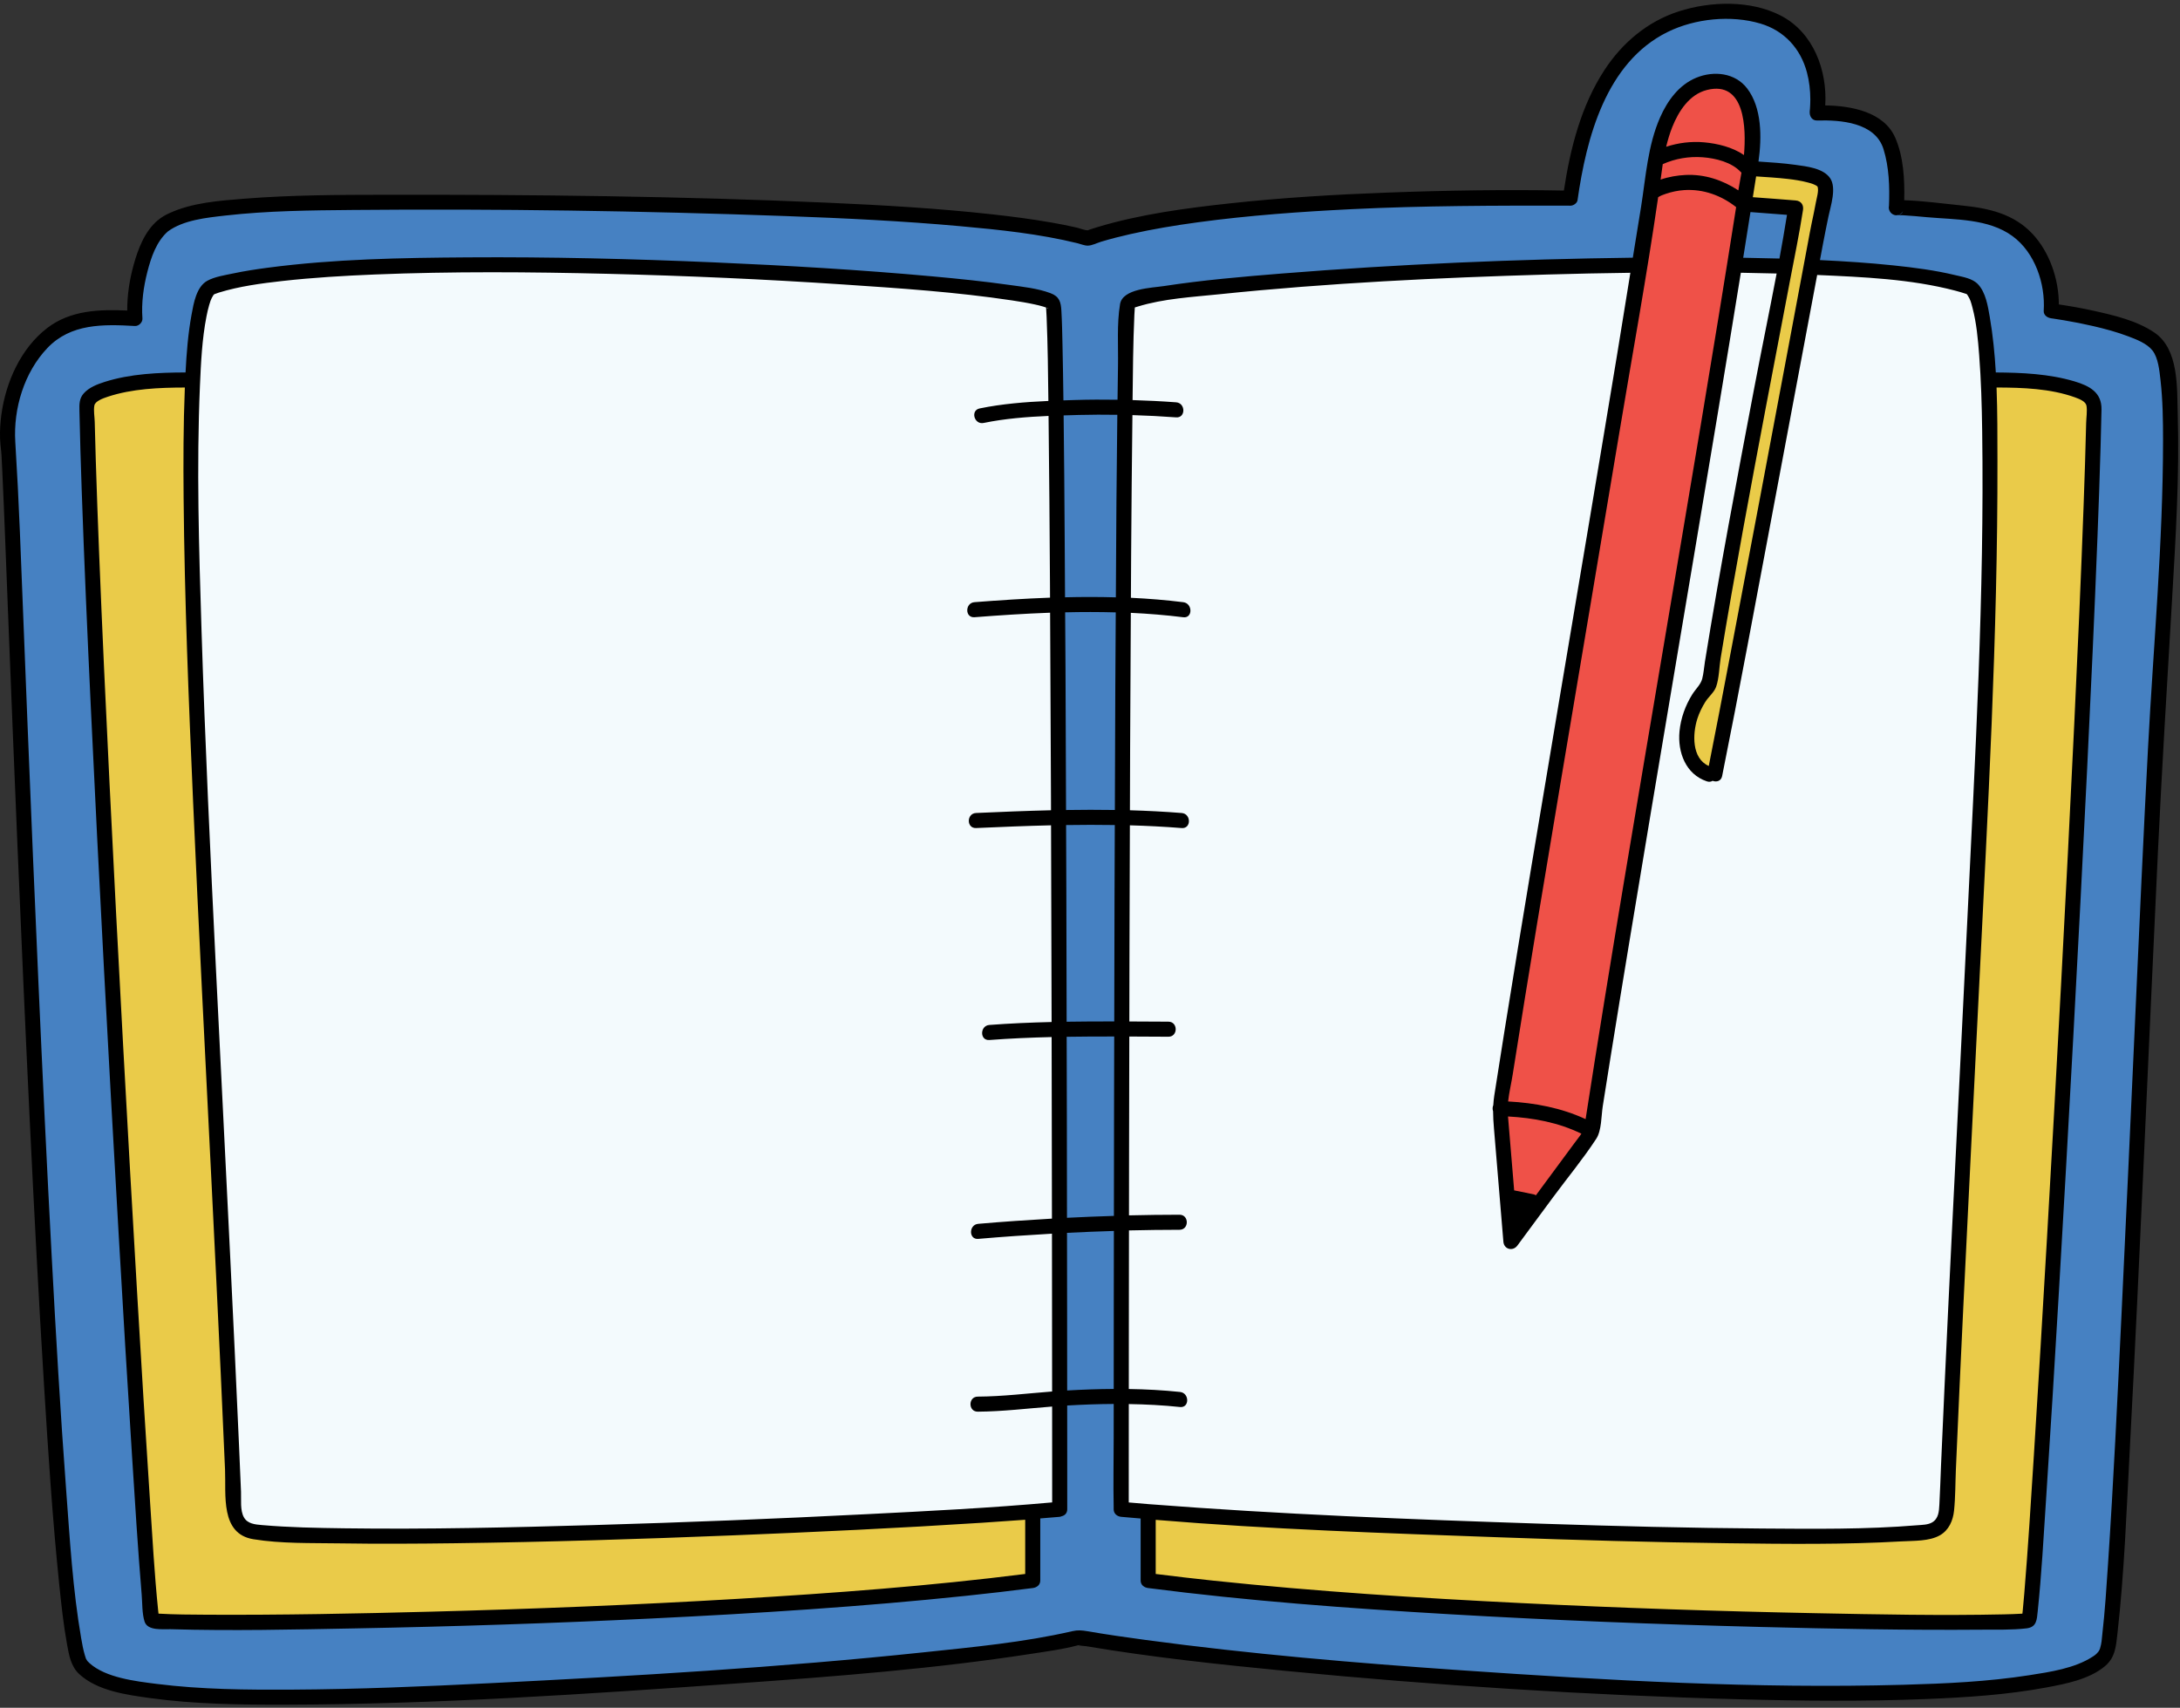
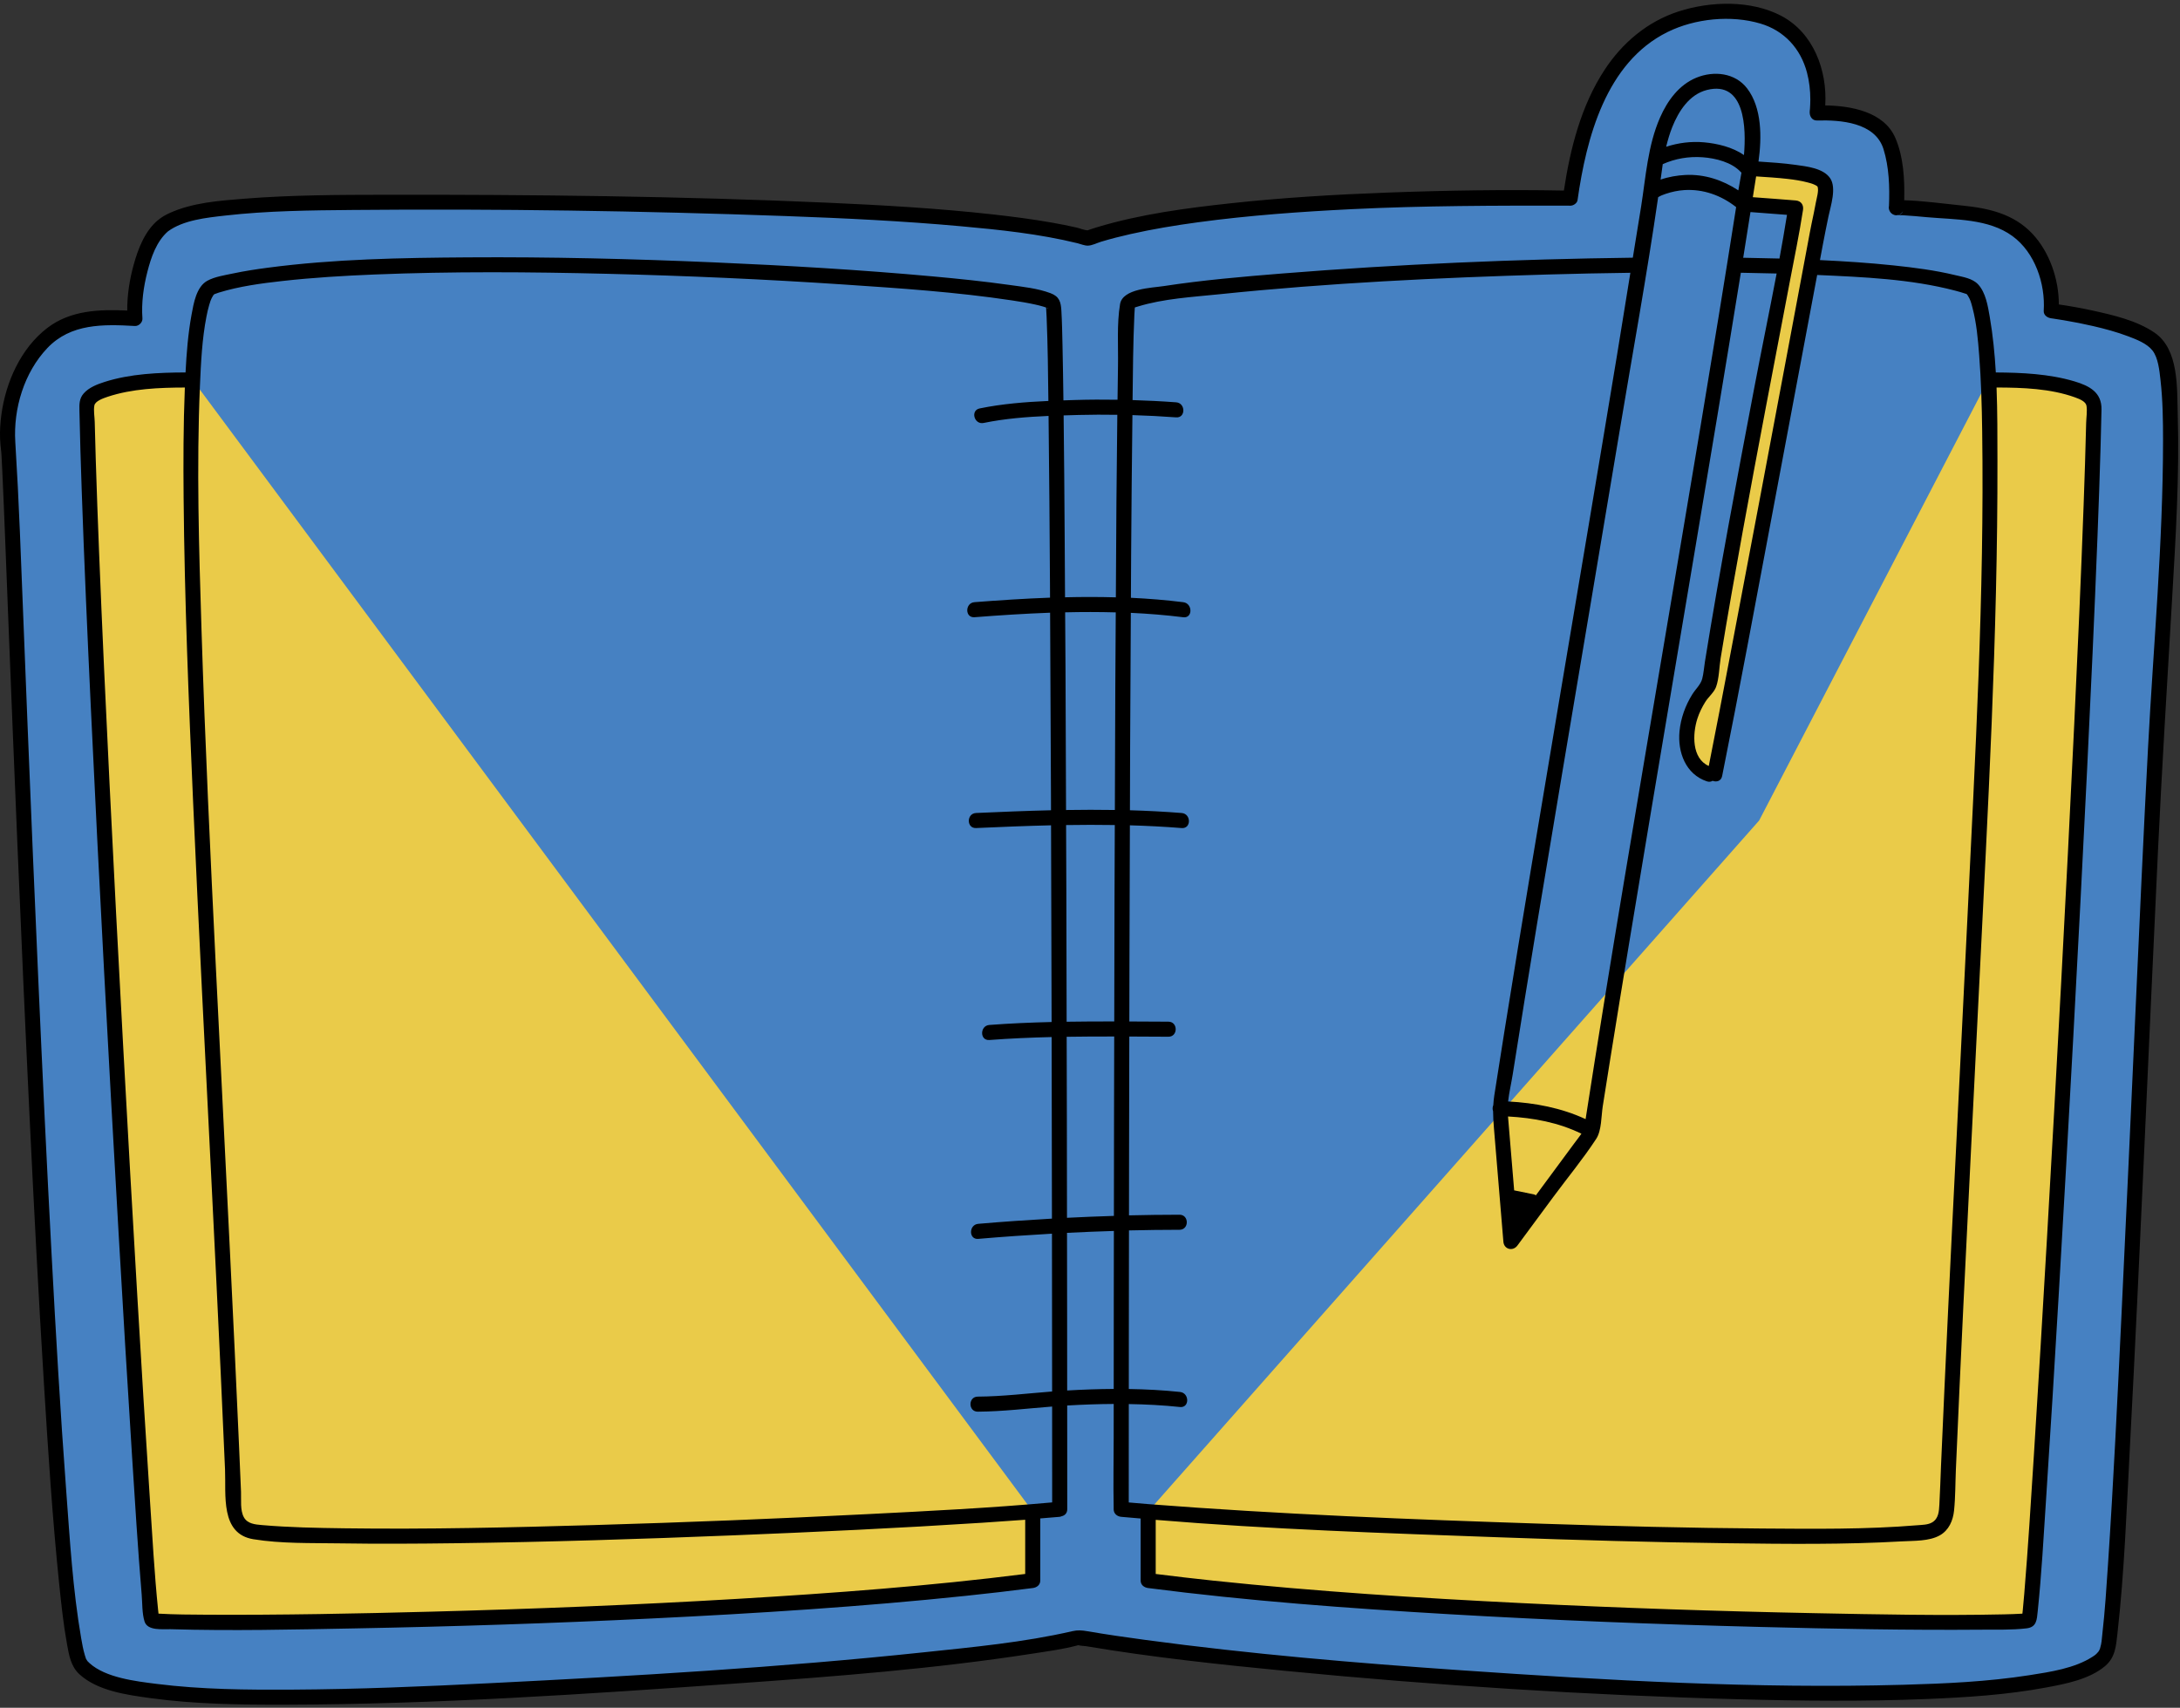
<svg xmlns="http://www.w3.org/2000/svg" height="226.9" preserveAspectRatio="xMidYMid meet" version="1.0" viewBox="-0.0 -0.5 289.6 226.9" width="289.6" zoomAndPan="magnify">
  <rect x="-0.0" y="-0.5" width="289.6" height="226.9" fill="#333333" stroke="none" />
  <g id="change1_1">
    <path d="M75.496,26.564c34.415,0.414,58.338,1.637,69.003,4.575 c18.22-6.295,64.102-5.309,64.102-5.309c2.133-15.382,8.52-25.168,21.636-24.749s11.146,13.43,11.146,13.43 c5.054-0.184,5.115,0.008,8.287,2.099c2.658,1.752,2.259,10.492,2.259,10.492s-1.034-0.285,10.073,0.839 c11.282,1.142,10.492,12.85,10.492,12.85s12.332,1.58,14.43,4.938s1.679,18.047,0,43.229 s-5.326,125.367-7.03,129.977c-1.704,4.61-21.831,7.032-68.999,4.508s-67.573-6.4-67.573-6.4 s-10.887,3.043-56.215,5.841s-72.17,3.509-76.405-2.243C6.506,214.939,1.566,62.385,1.161,59.517 C0.48,54.699,1.979,49.215,5.147,45.521c3.433-4.002,7.51-4.016,12.774-3.707 c-0.294-3.458,1.033-10.208,3.761-12.352C25.888,26.158,41.081,26.149,75.496,26.564z M75.496,26.564 c34.415,0.414,58.338,1.637,69.003,4.575c18.22-6.295,64.102-5.309,64.102-5.309 c2.133-15.382,8.52-25.168,21.636-24.749s11.146,13.43,11.146,13.43c5.054-0.184,5.115,0.008,8.287,2.099 c2.658,1.752,2.259,10.492,2.259,10.492s-1.034-0.285,10.073,0.839c11.282,1.142,10.492,12.85,10.492,12.85 s12.332,1.58,14.43,4.938s1.679,18.047,0,43.229s-5.326,125.367-7.03,129.977 c-1.704,4.61-21.831,7.032-68.999,4.508s-67.573-6.4-67.573-6.4s-10.887,3.043-56.215,5.841 s-72.17,3.509-76.405-2.243C6.506,214.939,1.566,62.385,1.161,59.517C0.48,54.699,1.979,49.215,5.147,45.521 c3.433-4.002,7.51-4.016,12.774-3.707c-0.294-3.458,1.033-10.208,3.761-12.352 C25.888,26.158,41.081,26.149,75.496,26.564z" fill="#4681C2" />
  </g>
  <g id="change2_1">
    <path d="M137.192,200.318v9.18c-41.969,5.448-116.258,6.023-116.991,5.287 c-0.76-0.764-8.041-126.689-8.666-161.561c-0.036-1.993,6.044-3.285,14.065-3.239L137.192,200.318z M152.528,200.318 v9.18c41.969,5.448,116.258,6.023,116.991,5.287c0.76-0.764,8.041-126.689,8.666-161.561 c0.036-1.993-6.044-3.285-14.065-3.239l-30.431,58.535L152.528,200.318z M227.806,102.348 c2.174-10.786,11.776-61.978,13.659-72.087c0.323-1.735,1.35-5.788,0.861-6.495 c-1.055-1.524-7.345-1.685-9.874-1.884l-0.832,4.725c2.195,0.194,4.74,0.335,6.935,0.529 c-0.809,5.285-8.352,42.651-11.548,63.363c-4.197,4.617-3.637,10.772,0,11.85" fill="#EACB49" />
  </g>
  <g id="change3_1">
-     <path d="M139.92,39.854c0.856,5.246,0.856,160.181,0.856,160.181 c-18.04,1.706-87.135,4.739-106.119,3.083c-0.966-0.084-2.019-0.218-2.69-0.917 c-0.592-0.616-0.823-1.513-0.858-2.366c-3.038-73.525-9.386-159.956-2.973-162.206 C46.327,31.25,139.416,36.766,139.92,39.854z M261.584,37.63c-3.989-1.399-11.579-2.226-21.003-2.632 c-3.023,16.16-10.839,57.749-12.774,67.349h-0.799c-3.637-1.078-4.197-7.234,0-11.85 c2.486-16.113,7.602-42.3,10.133-55.625c-33.855-1.061-86.96,2.651-87.34,4.982 c-0.856,5.246-0.856,160.181-0.856,160.181c18.04,1.706,87.135,4.739,106.119,3.083 c0.966-0.084,2.019-0.218,2.69-0.917c0.592-0.616,0.823-1.513,0.858-2.366 C261.649,126.311,267.997,39.88,261.584,37.63z" fill="#F3FAFD" />
-   </g>
+     </g>
  <g id="change4_1">
-     <path d="M232.452,21.881c-4.771,31.052-16.331,97.148-21.102,128.2l-10.635,14.401l-1.472-17.692 c4.771-31.052,15.856-94.257,20.626-125.308c0,0,1.052-11.39,8.357-11.177 C234.527,10.488,232.452,21.881,232.452,21.881z M232.452,21.881c-4.771,31.052-16.331,97.148-21.102,128.2 l-10.635,14.401l-1.472-17.692c4.771-31.052,15.856-94.257,20.626-125.308c0,0,1.052-11.39,8.357-11.177 C234.527,10.488,232.452,21.881,232.452,21.881z" fill="#EF5148" />
-   </g>
+     </g>
  <g id="change5_1">
    <path d="M289.299,54.544c-0.104-3.493,0.176-8.63-3.093-10.853c-2.366-1.609-5.43-2.315-8.182-2.923 c-1.494-0.33-3.004-0.597-4.519-0.82c-0-3.369-1.238-6.964-3.518-9.395 c-2.491-2.655-5.844-3.398-9.33-3.746c-2.54-0.254-5.13-0.624-7.693-0.703c0.073-2.774-0.098-5.811-1.196-8.315 c-1.504-3.429-5.829-4.233-9.295-4.283c0.285-4.668-1.577-9.679-5.878-11.918c-4.02-2.092-9.355-1.939-13.587-0.574 c-4.154,1.34-7.506,4.179-9.875,7.806c-3.102,4.749-4.541,10.438-5.38,15.999 c-7.84-0.147-15.694-0.02-23.528,0.272c-6.899,0.257-13.8,0.667-20.666,1.41 c-5.976,0.647-12.041,1.446-17.812,3.185c-0.368,0.111-1.286,0.414-1.249,0.415 c-0.476-0.013-1.045-0.267-1.512-0.374c-1.075-0.247-2.157-0.458-3.243-0.649 c-2.607-0.458-5.236-0.801-7.867-1.093c-7.278-0.809-14.6-1.228-21.914-1.553 c-19.526-0.868-39.107-1.083-58.65-1.055c-6.281,0.009-12.588,0.025-18.854,0.523 c-3.318,0.264-6.95,0.518-10.014,1.947c-0.448,0.209-0.876,0.449-1.268,0.751 c-0.044,0.034-0.08,0.072-0.116,0.109c-0.028,0.02-0.059,0.024-0.086,0.047 c-1.742,1.462-2.633,3.808-3.222,5.941c-0.538,1.949-0.864,4.024-0.85,6.065 c-3.723-0.172-7.557-0.043-10.638,2.327c-3.508,2.699-5.499,7.192-6.08,11.493c-0.144,1.065-0.213,2.137-0.175,3.211 c0.021,0.579,0.085,1.149,0.151,1.724c0.003,0.029,0.005,0.04,0.007,0.064c0.012,0.148,0.024,0.296,0.033,0.444 c0.035,0.619,0.066,1.237,0.095,1.856c0.287,6.208,0.511,12.419,0.756,18.628 c0.41,10.398,0.825,20.795,1.261,31.191c0.512,12.231,1.05,24.462,1.64,36.69 c0.565,11.711,1.17,23.42,1.894,35.122c0.547,8.836,1.113,17.682,2.021,26.49 c0.275,2.665,0.561,5.341,1.039,7.978c0.266,1.466,0.511,2.94,1.661,3.986c2.413,2.194,6.261,2.718,9.35,3.144 c5.935,0.818,11.971,0.896,17.953,0.882c19.973-0.048,39.993-1.404,59.907-2.816 c13.177-0.934,26.414-1.952,39.478-3.982c1.925-0.299,3.903-0.56,5.791-1.056 c0.082-0.022,0.138-0.034,0.195-0.047c0.307,0.085,0.898,0.105,1.043,0.13c8.724,1.47,17.548,2.412,26.349,3.268 c20.092,1.955,40.29,3.244,60.469,3.785c8.242,0.221,16.499,0.301,24.739-0.031 c5.335-0.215,10.718-0.551,15.974-1.533c2.615-0.488,5.736-1.081,7.836-2.851 c1.365-1.15,1.453-2.686,1.641-4.351c0.921-8.17,1.211-16.436,1.647-24.642 c0.7-13.144,1.304-26.293,1.905-39.441c0.607-13.289,1.196-26.579,1.828-39.867 c0.532-11.174,1.223-22.332,1.877-33.499C289.027,70.913,289.542,62.71,289.299,54.544z M252.043,28.046 C252.017,28.041,252.017,28.04,252.043,28.046L252.043,28.046z M252.8,27.565 c-0.136,0.358-0.384,0.466-0.568,0.485C252.474,27.967,252.677,27.794,252.8,27.565z M143.066,218.008 c0.018,0.024,0.056,0.043,0.103,0.061C143.128,218.058,143.09,218.041,143.066,218.008z M143.268,218.086 C143.62,218.007,143.454,218.091,143.268,218.086L143.268,218.086z M285.351,98.878 c-0.615,11.668-1.135,23.342-1.665,35.014c-0.615,13.54-1.221,27.08-1.873,40.618 c-0.527,10.949-1.05,21.901-1.778,32.839c-0.206,3.088-0.401,6.184-0.754,9.26 c-0.085,0.74-0.067,1.106-0.306,1.92c-0.046,0.157-0.168,0.356-0.206,0.402c-0.323,0.393-0.466,0.481-0.775,0.682 c-2.378,1.544-5.613,2.025-8.433,2.464c-5.507,0.857-11.117,1.113-16.682,1.268 c-19.613,0.547-39.297-0.583-58.857-1.932c-13.978-0.964-27.964-2.152-41.852-4.025 c-2.576-0.347-5.15-0.716-7.712-1.156c-0.729-0.125-1.283-0.174-2.003-0.008 c-6.46,1.49-13.175,2.114-19.751,2.809c-19.163,2.026-38.432,3.143-57.673,4.104 c-8.752,0.437-17.514,0.806-26.278,0.853c-5.965,0.032-11.989-0.013-17.916-0.758 c-2.856-0.358-6.796-0.826-8.928-2.745c-0.32-0.288-0.31-0.29-0.476-0.582c-0.004-0.007-0.005-0.008-0.008-0.013 c-0.006-0.019-0.013-0.041-0.025-0.075c-0.046-0.13-0.087-0.262-0.127-0.395c-0.224-0.746-0.361-1.522-0.494-2.289 c-1.105-6.378-1.499-13.07-1.986-19.597c-0.777-10.399-1.375-20.812-1.932-31.226 c-0.643-12.021-1.212-24.047-1.748-36.073c-0.509-11.42-0.985-22.842-1.446-34.264 c-0.346-8.6-0.68-17.2-1.024-25.8c-0.16-3.987-0.367-7.966-0.611-11.946 c-0.272-4.428,1.173-9.241,4.268-12.49c3.114-3.269,7.433-3.163,11.621-2.923c0.513,0.029,1.037-0.483,1-1 c-0.149-2.086,0.143-4.2,0.663-6.219c0.492-1.911,1.199-4.016,2.729-5.353c2.055-1.505,5.093-1.815,7.611-2.101 c5.616-0.638,11.306-0.693,16.952-0.743c19.175-0.172,38.394,0.115,57.556,0.811 c7.741,0.281,15.486,0.653,23.202,1.351c5.188,0.469,10.433,1.014,15.502,2.257 c0.424,0.104,0.926,0.325,1.364,0.321c0.571-0.005,1.235-0.359,1.78-0.523c1.285-0.387,2.587-0.717,3.897-1.012 c2.961-0.668,5.961-1.162,8.968-1.569c6.787-0.918,13.633-1.409,20.471-1.745 c9.507-0.466,19.002-0.474,28.515-0.468c0.157,0,0.314,0.005,0.471,0.009c0.391,0.008,0.905-0.314,0.964-0.734 c1.174-8.279,3.781-18.295,11.946-22.335c3.655-1.808,8.451-2.29,12.366-1.124c3.167,0.943,5.332,3.338,6.167,6.499 c0.31,1.175,0.444,2.381,0.445,3.595c0,0.412-0.021,0.821-0.047,1.232c-0.009,0.15-0.093,0.759-0.022,0.283 c-0.091,0.614,0.25,1.286,0.964,1.266c3.112-0.089,7.712,0.238,8.825,3.796c0.745,2.381,0.831,5.045,0.73,7.536 c-0.117,0.505,0.182,1.067,0.725,1.223c0.174,0.05,0.343,0.046,0.498,0.007c0.171,0.043,0.413,0.014,0.583,0.023 c1.077,0.059,2.152,0.163,3.226,0.26c3.775,0.341,8.179,0.176,11.376,2.513c2.984,2.181,4.378,6.31,4.149,9.922 c-0.037,0.588,0.493,0.934,1,1c-0.248-0.032,0.058,0.007,0.27,0.039c0.475,0.071,0.95,0.145,1.424,0.225 c1.301,0.22,2.596,0.473,3.881,0.771c1.574,0.365,3.143,0.788,4.656,1.361c1.083,0.41,2.478,0.94,3.219,1.886 c0.757,0.967,0.917,2.642,1.064,3.938c0.302,2.66,0.338,5.353,0.337,8.028 C287.342,71.671,286.068,85.273,285.351,98.878z M138.97,40.397L138.97,40.397 C138.97,40.397,138.97,40.397,138.97,40.397z M275.569,50.167c-3.333-0.991-6.955-1.163-10.436-1.18 c-0.145-2.49-0.389-4.968-0.81-7.407c-0.243-1.407-0.526-3.204-1.542-4.295c-0.755-0.812-2.031-0.985-3.055-1.233 c-2.687-0.65-5.449-1-8.195-1.29c-3.245-0.342-6.503-0.55-9.762-0.707c0.132-0.709,0.267-1.417,0.399-2.126 c0.228-1.22,0.477-2.434,0.727-3.65c0.285-1.386,1.122-3.82,0.216-5.12c-0.926-1.33-3.142-1.552-4.595-1.756 c-1.63-0.23-3.271-0.33-4.911-0.441c0.453-3.226,0.455-7.144-1.507-9.712c-1.593-2.084-4.425-2.381-6.752-1.425 c-2.307,0.948-3.837,3.058-4.813,5.277c-1.641,3.734-1.897,7.893-2.524,11.859 c-0.357,2.26-0.734,4.517-1.099,6.776c-15.537,0.2-31.086,0.857-46.575,2.1 c-5.265,0.423-10.545,0.878-15.768,1.677c-1.567,0.239-5.433,0.328-5.776,2.395 c-0.441,2.659-0.226,5.56-0.273,8.242c-0.026,1.487-0.041,2.973-0.061,4.46c-1.879-0.028-3.759-0.024-5.638,0.034 c-0.515,0.016-1.032,0.032-1.55,0.05c-0.033-2.48-0.069-4.96-0.125-7.439 c-0.033-1.487-0.06-2.976-0.145-4.461c-0.067-1.16-0.257-1.895-1.442-2.341 c-1.724-0.649-3.67-0.843-5.481-1.098c-3.376-0.475-6.768-0.822-10.163-1.132 c-9.654-0.881-19.339-1.443-29.024-1.862c-10.904-0.471-21.823-0.741-32.737-0.667 c-8.848,0.06-17.78,0.216-26.563,1.374c-1.558,0.205-3.113,0.442-4.651,0.769 c-1.09,0.232-2.41,0.425-3.398,0.967c-1.458,0.799-1.82,3.011-2.09,4.479 c-0.467,2.535-0.671,5.122-0.802,7.702c-3.58,0.012-7.346,0.171-10.754,1.259c-0.987,0.315-2.075,0.733-2.778,1.531 c-0.599,0.68-0.583,1.44-0.565,2.293c0.07,3.501,0.18,7.001,0.3,10.501 c0.334,9.658,0.763,19.312,1.216,28.965c0.546,11.648,1.138,23.295,1.756,34.939 c0.619,11.661,1.264,23.321,1.937,34.979c0.568,9.841,1.153,19.682,1.781,29.519 c0.392,6.144,0.769,12.291,1.282,18.426c0.093,1.113,0.039,2.47,0.379,3.546c0.401,1.267,2.403,0.989,3.447,1.02 c8.152,0.239,16.33,0.046,24.481-0.107c13.174-0.247,26.345-0.68,39.505-1.321 c13.919-0.677,27.84-1.554,41.702-3.009c2.955-0.31,5.908-0.651,8.855-1.032c0.537-0.069,1-0.402,1-1 c0-2.75,0-5.499,0-8.249c0.862-0.071,1.724-0.133,2.584-0.214c0.095-0.009,0.169-0.047,0.25-0.075 c0.403-0.091,0.75-0.39,0.75-0.925c0-2.361-0.001-4.723-0.002-7.084c-0.001-2.235-0.003-4.471-0.005-6.706 c2.058-0.12,4.119-0.195,6.18-0.206c-0.001,1.501-0.003,3.002-0.003,4.503c-0.002,3.029-0.065,6.066-0.003,9.095 c0.003,0.133,0,0.266,0,0.399c0,0.578,0.461,0.949,1,1c0.861,0.081,1.723,0.148,2.584,0.224c0,2.746,0,5.493,0,8.239 c0,0.592,0.463,0.93,1,1c13.259,1.715,26.613,2.694,39.955,3.474c13.775,0.806,27.566,1.344,41.36,1.694 c9.81,0.249,19.63,0.444,29.444,0.363c1.962-0.016,3.979,0.054,5.932-0.177c1.355-0.16,1.364-1.159,1.482-2.286 c0.519-4.944,0.781-9.922,1.109-14.881c0.602-9.112,1.154-18.227,1.691-27.343 c0.671-11.389,1.313-22.779,1.93-34.171c0.641-11.833,1.257-23.668,1.833-35.504 c0.499-10.262,0.974-20.525,1.373-30.791c0.156-4.027,0.301-8.054,0.416-12.083 c0.046-1.622,0.088-3.244,0.12-4.867C279.217,51.645,277.601,50.771,275.569,50.167z M241.467,24.306 C241.519,24.359,241.492,24.343,241.467,24.306L241.467,24.306z M240.12,23.734 c0.291,0.077,0.603,0.154,0.875,0.283c0.118,0.056,0.283,0.121,0.383,0.208c0.037,0.032,0.055,0.05,0.073,0.068 c0.194,0.542-0.12,1.526-0.216,2.069c-0.168,0.944-0.376,1.88-0.571,2.818c-0.171,0.823-0.32,1.65-0.474,2.476 c-0.905,4.847-1.814,9.694-2.724,14.54c-2.546,13.563-5.099,27.124-7.683,40.68 c-0.915,4.8-1.824,9.601-2.782,14.393c-2.282-1.006-2.163-4.264-1.517-6.279 c0.253-0.79,0.62-1.535,1.059-2.238c0.414-0.663,1.166-1.262,1.428-1.989c0.409-1.137,0.413-2.63,0.608-3.827 c0.92-5.641,1.918-11.269,2.942-16.893c2.004-11.014,4.124-22.007,6.221-33.003 c0.612-3.207,1.278-6.413,1.777-9.64c0.105-0.678-0.263-1.206-0.964-1.266c-1.899-0.163-3.802-0.288-5.703-0.435 c0.144-0.921,0.296-1.841,0.438-2.762c1.395,0.094,2.792,0.173,4.182,0.332 C238.361,23.372,239.254,23.504,240.12,23.734z M204.033,158.315c-0.082-0.052-0.163-0.105-0.265-0.126 c-0.874-0.177-1.748-0.354-2.621-0.532c-0.117-1.411-0.235-2.822-0.352-4.233 c-0.155-1.862-0.31-3.723-0.465-5.585c3.368,0.184,6.703,0.797,9.753,2.29c-0.294,0.432-0.631,0.846-0.939,1.264 c-1.227,1.661-2.453,3.322-3.68,4.983C204.987,157.023,204.51,157.669,204.033,158.315z M210.638,148.19 c-3.241-1.502-6.738-2.155-10.293-2.348c0.129-1.198,0.426-2.418,0.611-3.598 c2.103-13.356,4.336-26.692,6.571-40.026c2.533-15.113,5.09-30.221,7.609-45.336 c1.729-10.379,3.632-20.764,5.141-31.185c0.091-0.051,0.18-0.107,0.274-0.152c0.067-0.032,0.135-0.063,0.202-0.093 c0.012-0.005,0.009-0.004,0.017-0.008c0.005-0.002,0.001,0,0.013-0.005c0.162-0.065,0.325-0.125,0.489-0.181 c0.798-0.27,1.629-0.449,2.47-0.502c2.533-0.161,4.918,0.707,6.893,2.261c-3.022,19.29-6.31,38.54-9.547,57.795 C217.539,105.925,213.916,127.031,210.638,148.19z M220.886,21.31c1.661-0.747,3.487-1.049,5.302-0.915 c1.725,0.127,3.881,0.655,5.084,1.984c0.022,0.025,0.048,0.031,0.071,0.052c-0.139,0.787-0.277,1.573-0.415,2.36 c-2.09-1.369-4.489-2.172-7.042-2.044c-1.053,0.053-2.217,0.243-3.285,0.614 C220.696,22.677,220.795,21.994,220.886,21.31z M232.539,27.676c1.617,0.128,3.236,0.244,4.853,0.37 c-0.311,1.937-0.643,3.872-1,5.804c-1.605-0.046-3.211-0.078-4.817-0.104 C231.9,31.723,232.22,29.7,232.539,27.676z M226.755,11.454c5.075-1.283,5.231,5.1,4.92,8.647 c-1.518-1.054-3.531-1.531-5.289-1.69c-1.711-0.155-3.425,0.062-5.047,0.588c0.216-0.886,0.472-1.764,0.809-2.611 C222.989,14.279,224.416,12.045,226.755,11.454z M150.587,40.421c-0.001,0.002-0.001,0.004-0.002,0.006 C150.548,40.521,150.505,40.472,150.587,40.421z M150.694,41.337c0.015-0.329,0.042-0.658,0.06-0.987 c0.11-0.035,0.292-0.088,0.373-0.114c3.461-1.07,7.309-1.273,10.888-1.644 c14.451-1.498,29.006-2.194,43.524-2.619c3.681-0.108,7.363-0.18,11.046-0.23 c-0.583,3.599-1.157,7.199-1.75,10.796c-2.547,15.435-5.156,30.86-7.749,46.287 c-2.444,14.545-4.892,29.09-7.226,43.653c-0.458,2.857-0.91,5.714-1.353,8.573 c-0.07,0.45-0.108,0.871-0.133,1.282c-0.107,0.252-0.121,0.547-0.026,0.81 c-0.001,0.728,0.047,1.454,0.115,2.27c0.388,4.666,0.776,9.332,1.164,13.997c0.03,0.356,0.059,0.712,0.089,1.069 c0.085,1.027,1.268,1.311,1.863,0.505c1.576-2.134,3.152-4.268,4.728-6.402c1.903-2.577,3.988-5.092,5.741-7.774 c0.725-1.109,0.663-3.023,0.867-4.324c0.347-2.211,0.698-4.422,1.053-6.632c0.808-5.034,1.631-10.066,2.462-15.097 c3.857-23.377,7.846-46.733,11.729-70.106c1.047-6.302,2.083-12.606,3.102-18.913 c1.585,0.024,3.17,0.058,4.755,0.102c-0.97,5.102-2.024,10.193-2.991,15.286 c-2.294,12.077-4.583,24.162-6.537,36.3c-0.119,0.738-0.169,1.535-0.358,2.258 c-0.203,0.777-0.881,1.37-1.311,2.058c-0.929,1.487-1.54,3.179-1.708,4.928c-0.266,2.77,0.824,5.705,3.633,6.642 c0.303,0.101,0.563,0.057,0.765-0.07c0.506,0.198,1.127,0.054,1.265-0.628 c2.303-11.437,4.412-22.914,6.576-34.377c2.026-10.732,4.042-21.466,6.05-32.202 c6.088,0.273,12.397,0.529,18.312,2.076c0.47,0.123,0.938,0.256,1.398,0.412 c0.067,0.023,0.112,0.035,0.143,0.043c0.013,0.012,0.022,0.021,0.045,0.04c-0.087-0.069,0.083,0.115,0.108,0.156 c0.35,0.572,0.419,0.843,0.627,1.633c0.538,2.041,0.724,4.178,0.886,6.275c0.259,3.349,0.352,6.711,0.4,10.069 c0.308,21.68-0.939,43.406-1.975,65.052c-0.655,13.674-1.355,27.345-2.027,41.018 c-0.347,7.067-0.688,14.135-1.011,21.203c-0.157,3.433-0.31,6.866-0.458,10.299 c-0.073,1.7-0.12,3.404-0.216,5.103c-0.05,0.885-0.1,1.845-0.949,2.352 c-0.561,0.336-1.332,0.331-1.966,0.384c-6.865,0.57-13.806,0.482-20.688,0.435 c-9.686-0.066-19.372-0.314-29.053-0.633c-17.472-0.575-34.975-1.249-52.407-2.607 c-0.875-0.068-1.748-0.146-2.622-0.223c0-1.747,0.001-3.494,0.001-5.242c0.001-2.61,0.003-5.22,0.005-7.83 c2.271,0.036,4.541,0.153,6.804,0.392c1.279,0.135,1.269-1.866,0-2c-2.263-0.239-4.532-0.356-6.803-0.392 c0.002-2.149,0.002-4.298,0.004-6.447c0.004-4.875,0.011-9.749,0.018-14.624c2.237-0.054,4.476-0.082,6.716-0.084 c1.287-0.001,1.289-2.001,0-2c-2.24,0.002-4.478,0.03-6.714,0.084c0.003-2.261,0.005-4.522,0.008-6.783 c0.009-5.659,0.022-11.318,0.034-16.977c1.732,0.008,3.465,0.019,5.197,0.026c1.287,0.005,1.289-1.994,0-2 c-1.731-0.007-3.462-0.019-5.192-0.026c0.006-2.744,0.009-5.487,0.016-8.23c0.015-5.944,0.037-11.889,0.057-17.833 c2.292,0.066,4.585,0.182,6.883,0.365c1.283,0.102,1.276-1.898,0-2c-2.296-0.183-4.588-0.299-6.877-0.365 c0.01-2.76,0.015-5.521,0.026-8.281c0.024-5.983,0.059-11.965,0.093-17.948c2.332,0.109,4.657,0.297,6.968,0.585 c1.274,0.159,1.262-1.843,0-2c-2.308-0.288-4.629-0.475-6.957-0.585c0.011-1.901,0.017-3.802,0.03-5.702 c0.042-6.19,0.095-12.38,0.171-18.57c1.937,0.059,3.872,0.155,5.805,0.3c1.284,0.096,1.278-1.904,0-2 c-1.927-0.144-3.856-0.238-5.786-0.297C150.498,48.884,150.523,45.106,150.694,41.337z M141.726,148.057 c-0.006-3.602-0.017-7.204-0.025-10.806c2.105-0.033,4.21-0.042,6.315-0.038c-0.007,3.214-0.016,6.428-0.022,9.642 c-0.008,4.731-0.013,9.462-0.02,14.193c-2.078,0.064-4.155,0.147-6.231,0.253 C141.738,156.886,141.734,152.471,141.726,148.057z M141.658,118.099c-0.009-2.993-0.024-5.986-0.034-8.979 c2.157-0.035,4.313-0.038,6.47-0.003c-0.011,3.248-0.026,6.496-0.036,9.744 c-0.016,5.45-0.025,10.901-0.037,16.351c-2.108-0.004-4.217,0.005-6.324,0.038 C141.685,129.534,141.675,123.817,141.658,118.099z M141.546,88.371c-0.012-2.505-0.035-5.01-0.049-7.515 c2.243-0.054,4.486-0.055,6.725,0.007c-0.019,3.333-0.045,6.667-0.061,10 c-0.025,5.418-0.041,10.836-0.059,16.255c-2.162-0.035-4.323-0.032-6.485,0.003 C141.595,100.871,141.577,94.621,141.546,88.371z M143.307,54.632c1.708-0.046,3.415-0.045,5.122-0.02 c-0.048,3.868-0.087,7.736-0.118,11.603c-0.034,4.216-0.052,8.433-0.077,12.649 c-2.248-0.063-4.499-0.062-6.751-0.007c-0.032-5.383-0.058-10.767-0.106-16.15 c-0.024-2.672-0.049-5.344-0.081-8.016C141.971,54.668,142.642,54.649,143.307,54.632z M139.106,40.419 C139.288,40.467,139.131,40.605,139.106,40.419L139.106,40.419z M139.085,40.41 c-0.003-0.002-0.004,0.004-0.009-0.003C139.081,40.408,139.081,40.41,139.085,40.41z M138.945,40.092 C138.9,40.009,138.923,39.961,138.945,40.092L138.945,40.092z M27.432,41.53c0.099-0.504,0.211-1.007,0.357-1.5 c0.141-0.477,0.221-0.712,0.343-0.942c0.068-0.128,0.136-0.255,0.215-0.376c0.109-0.168-0.052,0.158,0.123-0.137 c0.002-0.004-0.004-0.001-0.005-0.002c0.019-0.009,0.038-0.017,0.084-0.041c-0.323,0.168,0.337-0.1,0.516-0.155 c2.73-0.84,5.609-1.224,8.439-1.541c4.072-0.455,8.168-0.698,12.261-0.865c10.309-0.42,20.639-0.344,30.951-0.091 c10.457,0.257,20.911,0.722,31.348,1.42c7.463,0.5,14.978,1,22.38,2.115c1.025,0.154,2.05,0.321,3.062,0.545 c0.358,0.08,0.717,0.163,1.069,0.271c0.127,0.039,0.253,0.08,0.378,0.124c0.007,0.002,0.008,0.004,0.014,0.006 c0.001,0.012,0.001,0.023,0.002,0.035c0.003-0.001,0.026,0,0.068,0.004c-0.013,0.006-0.072-0.002-0.068-0.004 c0.025,0.412,0.051,0.823,0.068,1.235c0.153,3.711,0.194,7.428,0.235,11.142c-3.067,0.138-6.159,0.382-9.13,0.994 c-1.26,0.26-0.727,2.188,0.532,1.929c2.8-0.577,5.721-0.808,8.621-0.934c0,0.001,0,0.003,0,0.004 c0.09,7.515,0.144,15.031,0.19,22.546c0.003,0.532,0.004,1.064,0.007,1.596c-3.358,0.123-6.71,0.341-10.036,0.6 c-1.275,0.099-1.286,2.1,0,2c3.329-0.26,6.684-0.478,10.045-0.601c0.046,8.142,0.085,16.283,0.115,24.425 c0.002,0.607,0.003,1.215,0.005,1.822c-3.313,0.079-6.629,0.214-9.955,0.364c-1.282,0.058-1.289,2.058,0,2 c3.328-0.15,6.645-0.285,9.96-0.364c0.029,8.711,0.055,17.423,0.074,26.134 c-2.759,0.067-5.516,0.184-8.27,0.392c-1.275,0.097-1.286,2.097,0,2c2.755-0.209,5.513-0.325,8.273-0.393 c0.017,8.041,0.03,16.083,0.041,24.124c-3.265,0.188-6.528,0.408-9.79,0.692c-1.272,0.111-1.284,2.112,0,2 c3.263-0.284,6.527-0.504,9.793-0.692c0.009,6.99,0.015,13.98,0.02,20.969c-3.287,0.254-6.584,0.661-9.878,0.68 c-1.287,0.007-1.289,2.007,0,2c3.294-0.019,6.592-0.427,9.88-0.68c0.002,3.992,0.004,7.984,0.005,11.976 c0,0.253,0,0.506,0,0.759c-8.176,0.74-16.39,1.147-24.586,1.562 c-12.086,0.613-24.178,1.098-36.274,1.45c-11.056,0.322-22.126,0.58-33.188,0.43 c-3.643-0.05-7.301-0.114-10.932-0.43c-0.892-0.078-1.903-0.16-2.388-1.023c-0.528-0.94-0.344-2.348-0.388-3.393 c-0.087-2.062-0.175-4.123-0.266-6.184c-0.186-4.234-0.379-8.468-0.578-12.702 c-0.792-16.896-1.666-33.788-2.491-50.683c-0.732-14.996-1.445-29.994-1.915-45.001 c-0.337-10.772-0.665-21.589-0.208-32.363C26.695,47.7,26.837,44.565,27.432,41.53z M21.092,214.198 C21.115,213.935,21.118,214.354,21.092,214.198L21.092,214.198z M21.12,214.37c-0.002-0.001-0.003-0.013-0.004-0.017 C21.169,214.402,21.184,214.419,21.12,214.37z M136.192,208.621c-12.7,1.607-25.485,2.555-38.261,3.311 c-13.547,0.802-27.11,1.341-40.676,1.699c-9.901,0.261-19.81,0.457-29.715,0.406 c-2.161-0.011-4.325-0.021-6.483-0.144c-0.018-0.156-0.036-0.311-0.051-0.467 c-0.499-4.899-0.769-9.828-1.094-14.74c-0.591-8.941-1.133-17.885-1.661-26.83 c-0.659-11.174-1.29-22.35-1.898-33.528c-0.629-11.573-1.234-23.147-1.801-34.722 c-0.503-10.247-0.981-20.496-1.389-30.747c-0.164-4.105-0.316-8.21-0.442-12.317 c-0.051-1.662-0.098-3.324-0.136-4.986c-0.016-0.676-0.177-1.531-0.046-2.192c0.111-0.559,1.107-0.93,1.766-1.148 c3.242-1.076,6.833-1.218,10.253-1.228c-0.001,0.034-0.003,0.068-0.005,0.102 c-0.197,4.861-0.204,9.73-0.16,14.595c0.124,13.491,0.674,26.978,1.265,40.455 c0.728,16.59,1.583,33.174,2.407,49.76c0.43,8.652,0.853,17.304,1.254,25.957 c0.199,4.294,0.391,8.588,0.576,12.882c0.145,3.37-0.656,8.549,3.765,9.267c3.712,0.603,7.647,0.49,11.395,0.549 c5.114,0.08,10.229,0.051,15.342-0.015c12.328-0.16,24.654-0.552,36.973-1.048 c11.047-0.444,22.095-0.964,33.129-1.676c1.899-0.123,3.797-0.254,5.695-0.396 C136.192,203.817,136.192,206.219,136.192,208.621z M141.768,184.245c-0.002-3.31-0.004-6.619-0.007-9.929 c-0.004-3.672-0.01-7.344-0.015-11.015c2.074-0.106,4.15-0.189,6.226-0.253c-0.004,2.94-0.009,5.88-0.012,8.821 c-0.004,4.057-0.006,8.113-0.009,12.17C145.889,184.05,143.828,184.125,141.768,184.245z M268.596,214.387 c-0,0-0.001,0.001-0.001,0.002C268.566,214.416,268.575,214.408,268.596,214.387z M277.133,55.709 c-0.085,3.62-0.204,7.239-0.335,10.857c-0.349,9.661-0.782,19.318-1.24,28.974 c-0.543,11.464-1.128,22.926-1.738,34.386c-0.607,11.401-1.239,22.801-1.898,34.2 c-0.556,9.618-1.129,19.234-1.742,28.849c-0.388,6.083-0.764,12.17-1.267,18.246 c-0.062,0.755-0.126,1.509-0.204,2.263c-0.014,0.138-0.031,0.275-0.046,0.412c-0.814,0.046-1.628,0.075-2.443,0.093 c-8.339,0.182-16.693,0.011-25.03-0.155c-13.054-0.259-26.105-0.699-39.146-1.345 c-13.623-0.675-27.248-1.546-40.814-2.974c-2.57-0.271-5.137-0.57-7.701-0.893c0-2.396,0-4.792,0-7.189 c15.207,1.265,30.511,1.768,45.747,2.321c10.107,0.367,20.219,0.658,30.332,0.786 c7.673,0.097,15.377,0.191,23.042-0.25c1.616-0.093,3.611,0.004,5.04-0.798c1.206-0.676,1.757-1.966,1.894-3.288 c0.187-1.805,0.165-3.654,0.243-5.467c0.308-7.179,0.64-14.357,0.983-21.534 c0.682-14.26,1.413-28.518,2.113-42.777c1.139-23.209,2.473-46.472,2.425-69.717 c-0.006-3.214,0.007-6.473-0.117-9.724c3.473,0.008,7.169,0.138,10.427,1.312 c0.677,0.244,1.438,0.571,1.524,1.136C277.29,54.145,277.15,54.988,277.133,55.709z" />
  </g>
</svg>